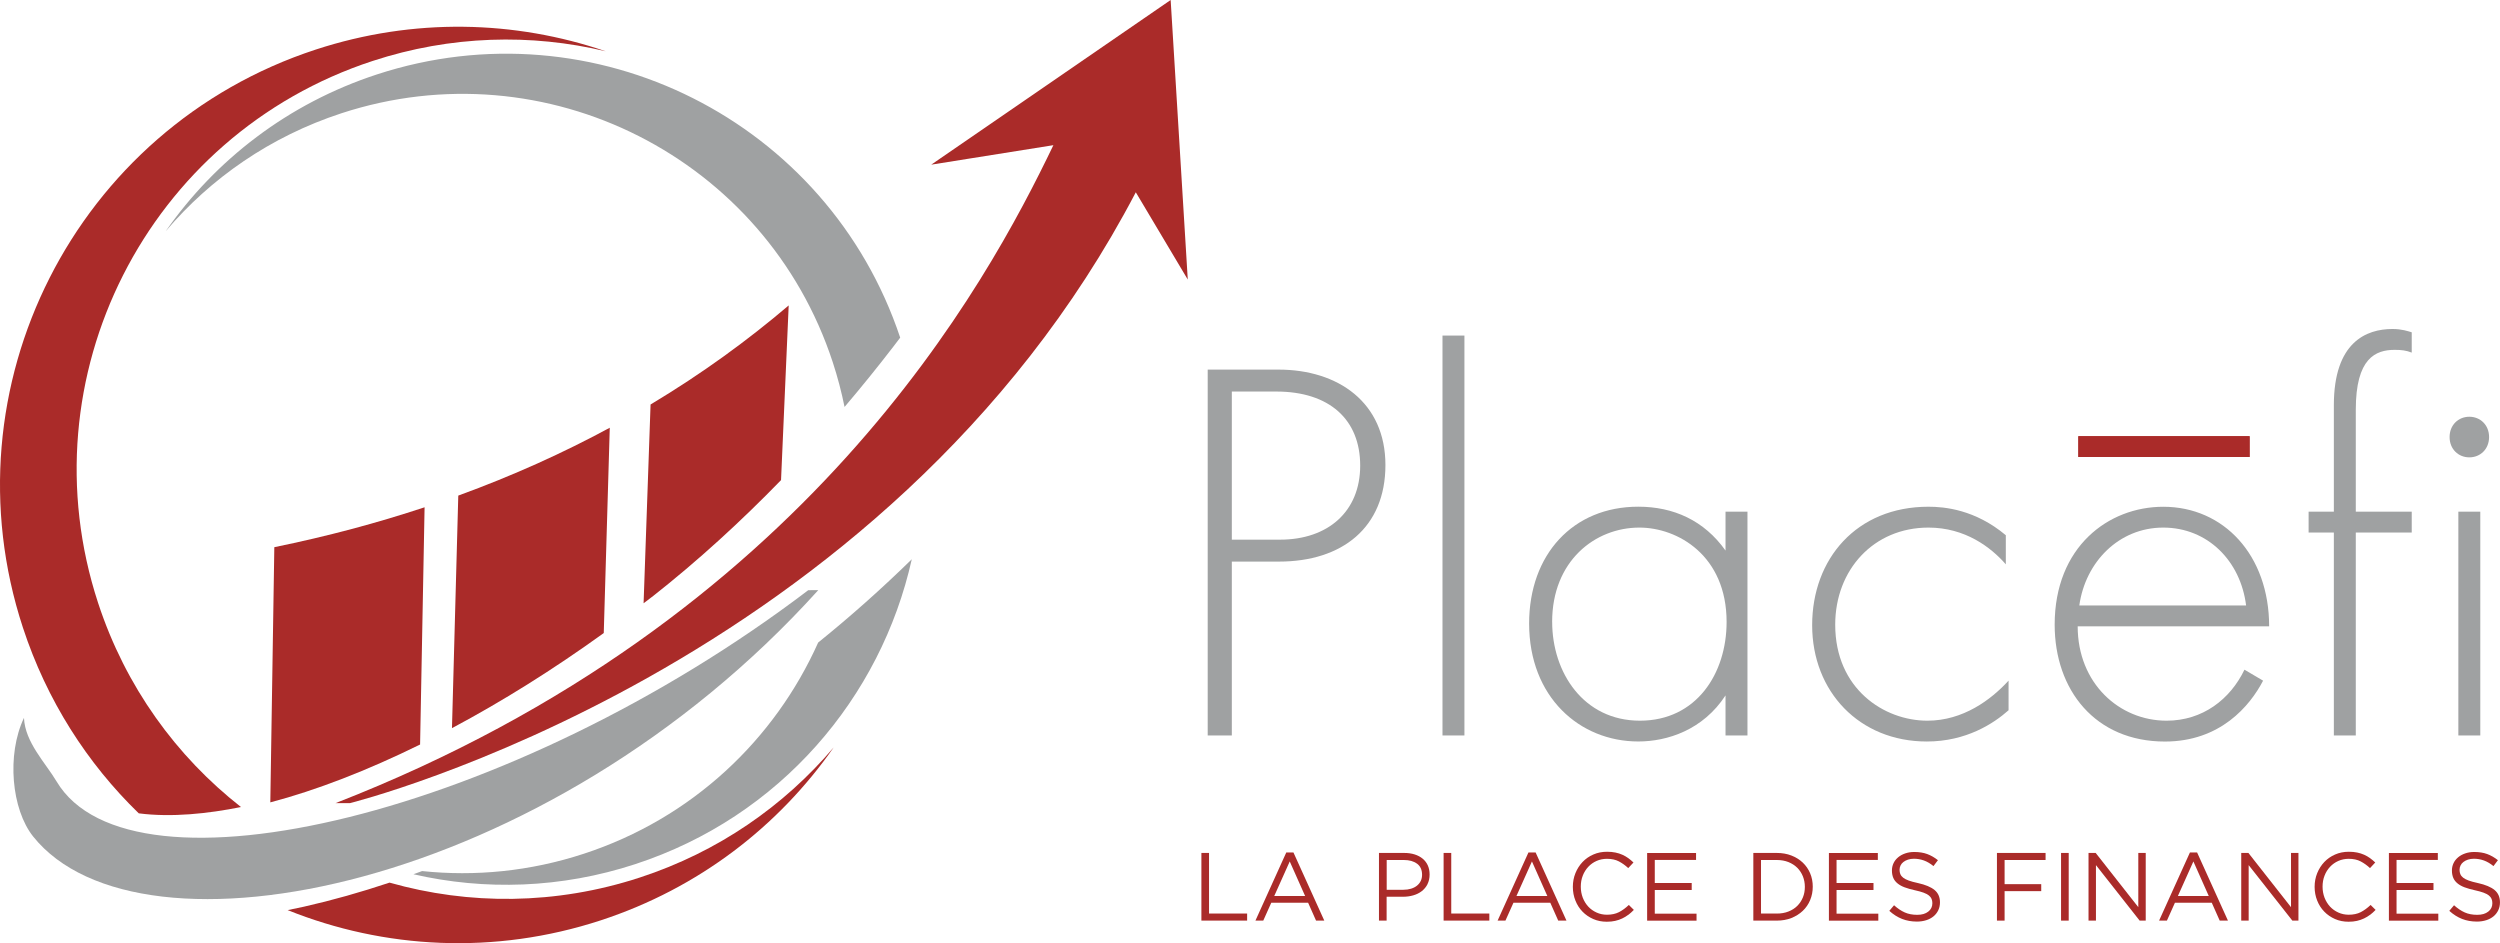
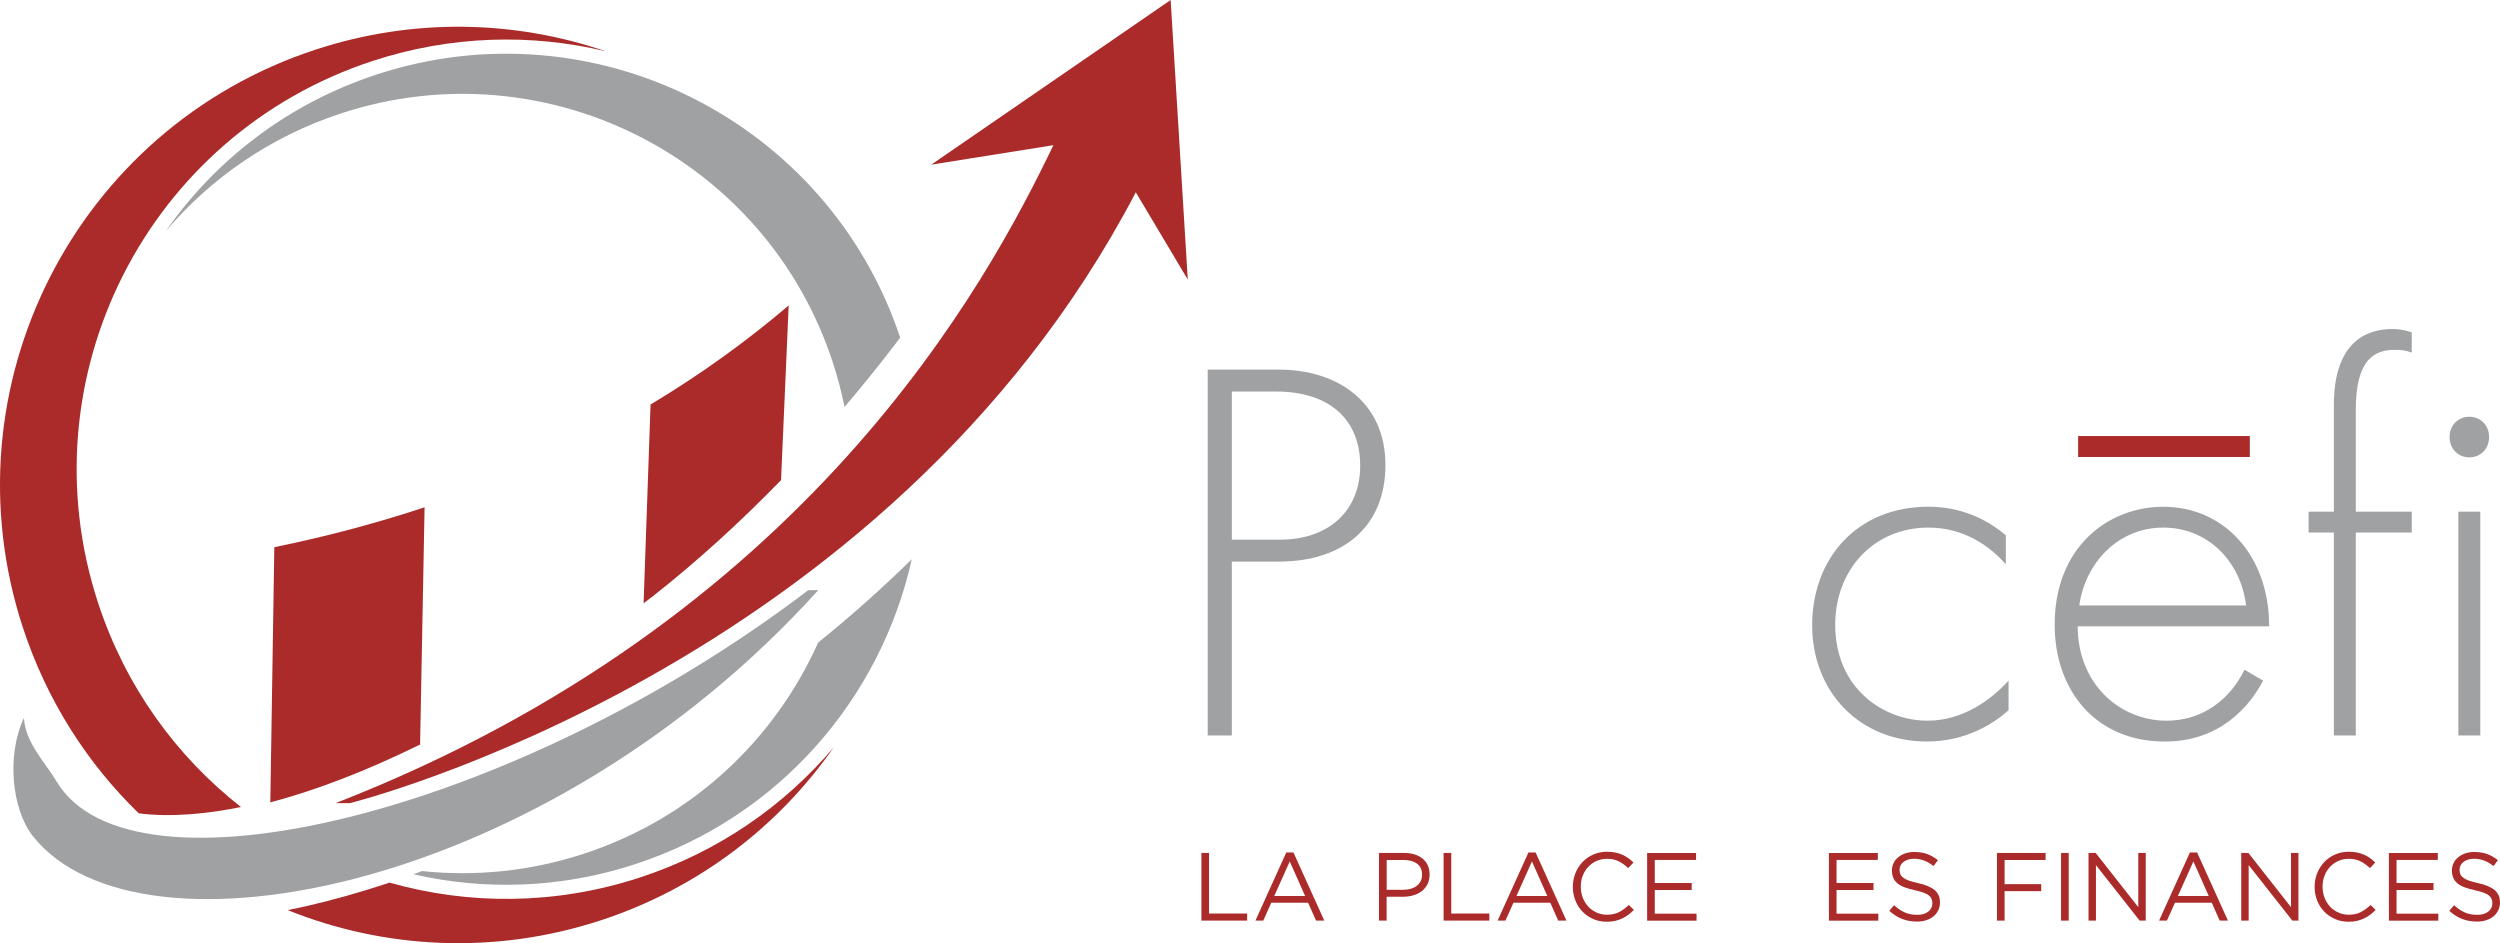
<svg xmlns="http://www.w3.org/2000/svg" id="Calque_1" data-name="Calque 1" viewBox="0 0 673.49 254.08">
  <defs>
    <style>
      .cls-1, .cls-2 {
        fill: #9fa1a2;
      }

      .cls-3, .cls-2 {
        fill-rule: evenodd;
      }

      .cls-3, .cls-4 {
        fill: #aa2b29;
      }
    </style>
  </defs>
  <g>
    <path class="cls-1" d="M331.85,151.29v46.85h-6.5v-98.57h19.06c16.11,0,28.82,8.87,28.82,25.71s-11.67,26.01-28.67,26.01h-12.71ZM331.85,145.38h13c12.86,0,21.58-7.54,21.58-19.95s-8.28-19.95-22.61-19.95h-11.97v39.9Z" />
-     <path class="cls-1" d="M394.51,90.4v107.73h-5.91v-107.73h5.91Z" />
-     <path class="cls-1" d="M464.85,137.84h5.91v60.29h-5.91v-10.79c-6.06,9.31-15.67,12.41-23.5,12.41-15.81,0-29.41-11.97-29.41-31.77,0-18.62,11.82-31.48,29.41-31.48,9.46,0,17.73,3.69,23.5,11.82v-10.49ZM418.15,167.55c0,13.6,8.42,26.6,23.64,26.6s23.35-12.71,23.35-26.6c0-17.88-13.15-25.42-23.5-25.42-11.97,0-23.5,9.01-23.5,25.42Z" />
    <path class="cls-1" d="M540.36,152.03c-3.99-4.58-10.94-9.9-20.84-9.9-14.78,0-25.12,11.38-25.12,26.16,0,17.29,13.15,25.86,24.83,25.86,9.61,0,17.14-5.62,21.87-10.79v7.98c-3.99,3.55-11.38,8.42-22.02,8.42-18.18,0-30.89-13.45-30.89-31.33s11.97-31.92,31.33-31.92c4.29,0,12.56.74,20.84,7.68v7.83Z" />
    <path class="cls-1" d="M559.72,168.73c0,15.37,11.23,25.42,23.94,25.42,9.75,0,17.14-5.76,20.99-13.74l5.02,2.96c-3.55,6.8-11.53,16.4-26.45,16.4-18.77,0-29.7-13.89-29.7-31.48,0-20.99,14.48-31.77,29.26-31.77,16.26,0,28.52,13,28.52,32.22h-51.58ZM605.09,163.11c-1.48-11.97-10.34-20.98-22.32-20.98s-20.99,9.31-22.61,20.98h44.93Z" />
    <path class="cls-1" d="M634.64,143.46v54.68h-5.91v-54.68h-6.8v-5.62h6.8v-28.67c0-17,8.72-20.54,15.81-20.54,2.51,0,4.14.59,5.17.89v5.47c-1.48-.59-2.81-.74-4.58-.74-5.17,0-10.49,2.22-10.49,16.11v27.49h15.07v5.62h-15.07Z" />
    <path class="cls-1" d="M659.91,117.74c0-3.25,2.37-5.47,5.32-5.47s5.32,2.22,5.32,5.47-2.36,5.47-5.32,5.47-5.32-2.22-5.32-5.47ZM668.18,137.84v60.29h-5.91v-60.29h5.91Z" />
  </g>
  <g>
    <path class="cls-4" d="M323.65,229.78h2.06v16.33h10.26v1.9h-12.32v-18.23Z" />
    <path class="cls-4" d="M356.75,248.01h-2.21l-2.14-4.82h-9.92l-2.16,4.82h-2.11l8.31-18.36h1.93l8.31,18.36ZM347.45,232.07l-4.17,9.3h8.31l-4.14-9.3Z" />
    <path class="cls-4" d="M384.57,238.19c-.38.75-.9,1.37-1.55,1.88-.65.5-1.41.88-2.28,1.13-.87.25-1.79.38-2.76.38h-4.43v6.43h-2.06v-18.23h6.82c1.02,0,1.96.13,2.8.4.84.27,1.56.65,2.16,1.15.6.5,1.06,1.1,1.38,1.82s.48,1.53.48,2.43c0,.99-.19,1.86-.57,2.6ZM381.75,232.68c-.9-.67-2.08-1-3.56-1h-4.62v8.02h4.52c.75,0,1.43-.1,2.05-.29.62-.19,1.15-.46,1.59-.82.44-.36.78-.78,1.02-1.28.24-.5.35-1.05.35-1.65,0-1.32-.45-2.31-1.34-2.98Z" />
    <path class="cls-4" d="M388.9,229.78h2.06v16.33h10.26v1.9h-12.32v-18.23Z" />
    <path class="cls-4" d="M421.99,248.01h-2.21l-2.14-4.82h-9.92l-2.16,4.82h-2.11l8.31-18.36h1.93l8.31,18.36ZM412.7,232.07l-4.17,9.3h8.31l-4.14-9.3Z" />
    <path class="cls-4" d="M438.67,246.43c-.51.39-1.06.72-1.65,1-.59.28-1.22.5-1.9.65-.68.16-1.43.23-2.26.23-1.32,0-2.54-.24-3.65-.73-1.11-.49-2.08-1.15-2.89-1.99-.82-.84-1.45-1.83-1.91-2.98-.46-1.15-.69-2.38-.69-3.7s.23-2.53.69-3.67,1.1-2.15,1.91-3.01c.82-.86,1.79-1.54,2.92-2.03,1.13-.5,2.36-.74,3.7-.74.83,0,1.58.07,2.25.21s1.29.33,1.86.59c.57.25,1.1.56,1.59.91.49.36.96.75,1.41,1.18l-1.41,1.51c-.78-.73-1.62-1.33-2.51-1.8-.89-.47-1.97-.7-3.22-.7-1.01,0-1.94.19-2.8.57s-1.61.91-2.24,1.59c-.63.68-1.13,1.47-1.48,2.38-.36.91-.53,1.9-.53,2.96s.18,2.05.53,2.97c.36.92.85,1.72,1.48,2.4.63.68,1.38,1.21,2.24,1.6.86.39,1.79.59,2.8.59,1.25,0,2.33-.23,3.23-.69s1.79-1.11,2.66-1.94l1.35,1.33c-.47.49-.96.92-1.47,1.32Z" />
    <path class="cls-4" d="M456.91,231.66h-11.12v6.22h9.95v1.88h-9.95v6.38h11.25v1.88h-13.31v-18.23h13.18v1.87Z" />
-     <path class="cls-4" d="M487.65,242.48c-.47,1.12-1.13,2.09-1.99,2.9s-1.88,1.46-3.07,1.93c-1.19.47-2.5.7-3.92.7h-6.33v-18.23h6.33c1.42,0,2.73.23,3.92.69,1.19.46,2.21,1.1,3.07,1.91.86.82,1.52,1.78,1.99,2.89s.7,2.31.7,3.59-.23,2.49-.7,3.61ZM485.69,236.08c-.36-.88-.86-1.65-1.51-2.3-.65-.65-1.45-1.16-2.38-1.54-.94-.37-1.98-.56-3.12-.56h-4.27v14.43h4.27c1.15,0,2.19-.18,3.12-.55.94-.37,1.73-.87,2.38-1.52.65-.65,1.15-1.41,1.51-2.28.36-.87.53-1.81.53-2.84s-.18-1.95-.53-2.84Z" />
    <path class="cls-4" d="M505.88,231.66h-11.12v6.22h9.95v1.88h-9.95v6.38h11.25v1.88h-13.31v-18.23h13.18v1.87Z" />
    <path class="cls-4" d="M511.95,235.49c.14.35.39.67.75.95s.87.55,1.51.78c.64.23,1.47.46,2.47.67,2.03.45,3.53,1.08,4.49,1.88.96.8,1.45,1.9,1.45,3.31,0,.78-.15,1.5-.46,2.14-.31.64-.73,1.19-1.28,1.64s-1.2.8-1.96,1.04c-.76.24-1.6.37-2.5.37-1.46,0-2.79-.24-4-.71-1.21-.47-2.36-1.2-3.45-2.18l1.28-1.51c.96.87,1.92,1.51,2.89,1.94.97.43,2.09.64,3.36.64s2.22-.29,2.96-.86c.74-.57,1.11-1.33,1.11-2.27,0-.43-.07-.82-.21-1.16-.14-.34-.38-.65-.73-.93-.35-.28-.83-.53-1.45-.76-.62-.23-1.41-.44-2.36-.65-1.04-.23-1.95-.49-2.73-.78s-1.41-.65-1.92-1.07-.88-.9-1.12-1.46c-.24-.56-.37-1.22-.37-1.98s.15-1.4.44-2.01c.29-.61.71-1.13,1.25-1.58s1.17-.79,1.9-1.04c.73-.25,1.53-.38,2.4-.38,1.34,0,2.5.18,3.5.55,1,.37,1.97.92,2.9,1.66l-1.2,1.59c-.85-.69-1.71-1.2-2.57-1.51s-1.76-.47-2.7-.47c-.59,0-1.12.08-1.6.24-.48.16-.89.37-1.22.63-.34.26-.6.57-.78.94-.18.37-.27.76-.27,1.17s.07.83.21,1.17Z" />
    <path class="cls-4" d="M551.07,231.68h-11.04v6.51h9.87v1.88h-9.87v7.94h-2.06v-18.23h13.1v1.9Z" />
    <path class="cls-4" d="M557.3,229.78v18.23h-2.06v-18.23h2.06Z" />
    <path class="cls-4" d="M576.05,229.78h2v18.23h-1.64l-11.77-14.95v14.95h-2v-18.23h1.93l11.48,14.61v-14.61Z" />
    <path class="cls-4" d="M600.19,248.01h-2.21l-2.14-4.82h-9.92l-2.16,4.82h-2.11l8.31-18.36h1.93l8.31,18.36ZM590.89,232.07l-4.17,9.3h8.31l-4.14-9.3Z" />
    <path class="cls-4" d="M617.19,229.78h2v18.23h-1.64l-11.77-14.95v14.95h-2v-18.23h1.93l11.48,14.61v-14.61Z" />
    <path class="cls-4" d="M638.5,246.43c-.51.39-1.06.72-1.65,1-.59.28-1.22.5-1.9.65-.68.16-1.43.23-2.26.23-1.32,0-2.54-.24-3.65-.73-1.11-.49-2.08-1.15-2.89-1.99-.82-.84-1.45-1.83-1.91-2.98-.46-1.15-.69-2.38-.69-3.7s.23-2.53.69-3.67,1.1-2.15,1.91-3.01c.82-.86,1.79-1.54,2.92-2.03,1.13-.5,2.36-.74,3.7-.74.83,0,1.58.07,2.25.21s1.29.33,1.86.59c.57.25,1.1.56,1.59.91.49.36.96.75,1.41,1.18l-1.41,1.51c-.78-.73-1.62-1.33-2.51-1.8-.89-.47-1.97-.7-3.22-.7-1.01,0-1.94.19-2.8.57s-1.61.91-2.24,1.59c-.63.68-1.13,1.47-1.48,2.38-.36.91-.53,1.9-.53,2.96s.18,2.05.53,2.97c.36.92.85,1.72,1.48,2.4.63.68,1.38,1.21,2.24,1.6.86.39,1.79.59,2.8.59,1.25,0,2.33-.23,3.23-.69s1.79-1.11,2.66-1.94l1.35,1.33c-.47.49-.96.92-1.47,1.32Z" />
    <path class="cls-4" d="M656.74,231.66h-11.12v6.22h9.95v1.88h-9.95v6.38h11.25v1.88h-13.31v-18.23h13.18v1.87Z" />
    <path class="cls-4" d="M662.81,235.49c.14.35.39.67.75.95s.87.55,1.51.78c.64.23,1.47.46,2.47.67,2.03.45,3.53,1.08,4.49,1.88.96.8,1.45,1.9,1.45,3.31,0,.78-.15,1.5-.46,2.14-.31.64-.73,1.19-1.28,1.64s-1.2.8-1.96,1.04c-.76.24-1.6.37-2.5.37-1.46,0-2.79-.24-4-.71-1.21-.47-2.36-1.2-3.45-2.18l1.28-1.51c.96.87,1.92,1.51,2.89,1.94.97.43,2.09.64,3.36.64s2.22-.29,2.96-.86c.74-.57,1.11-1.33,1.11-2.27,0-.43-.07-.82-.21-1.16-.14-.34-.38-.65-.73-.93-.35-.28-.83-.53-1.45-.76-.62-.23-1.41-.44-2.36-.65-1.04-.23-1.95-.49-2.73-.78s-1.41-.65-1.92-1.07-.88-.9-1.12-1.46c-.24-.56-.37-1.22-.37-1.98s.15-1.4.44-2.01c.29-.61.71-1.13,1.25-1.58s1.17-.79,1.9-1.04c.73-.25,1.53-.38,2.4-.38,1.34,0,2.5.18,3.5.55,1,.37,1.97.92,2.9,1.66l-1.2,1.59c-.85-.69-1.71-1.2-2.57-1.51s-1.76-.47-2.7-.47c-.59,0-1.12.08-1.6.24-.48.16-.89.37-1.22.63-.34.26-.6.57-.78.94-.18.37-.27.76-.27,1.17s.07.83.21,1.17Z" />
  </g>
  <path class="cls-3" d="M85.04,13.36c26.44-8.66,53.7-7.89,78.16.46-20.1-4.81-41.73-4.3-62.81,2.6C39.66,36.31,6.54,101.68,26.42,162.41c7.4,22.59,21.09,41.36,38.5,55-8.77,1.77-18.68,2.85-27.54,1.7-13.88-13.47-24.78-30.41-31.22-50.07C-15.05,104.28,20.28,34.57,85.04,13.36h0ZM104.92,237.77c21.4,6.07,44.76,6.06,67.48-1.38,21.08-6.9,38.82-19.28,52.19-35.04-14.79,21.19-36.32,37.93-62.76,46.59-28.69,9.39-58.36,7.68-84.34-2.76,1.5-.3,2.95-.61,4.38-.92,7.66-1.73,15.36-3.91,23.05-6.48Z" />
  <path class="cls-2" d="M171.19,232.78c-20.05,6.57-40.63,7.15-59.81,2.74.78-.28,1.55-.57,2.33-.86,14.26,1.5,29.05.09,43.55-4.66,29.28-9.58,51.48-30.83,63.15-56.9,8.75-7.06,17.17-14.56,25.22-22.44-8.32,37.29-35.51,69.37-74.45,82.12h0ZM227.52,109.64c-.81-4.02-1.86-8.03-3.17-12.03C206.32,42.53,147.04,12.49,91.96,30.52c-19.11,6.26-35.21,17.49-47.33,31.78,13.41-19.21,32.93-34.4,56.91-42.25,58.53-19.16,121.5,12.58,140.97,70.91-.62.82-1.24,1.63-1.86,2.44-4.23,5.5-8.61,10.91-13.13,16.23Z" />
  <path class="cls-2" d="M220.44,158.98C147.09,240.21,37.62,261.23,8.94,225.36c-5.84-7.31-7.2-22.05-2.48-31.97.27,6.58,5.82,12.15,8.78,17.12,20.02,33.6,122.62,9.22,202.5-51.52" />
  <path class="cls-3" d="M90.39,216.36c127.12-49.5,175.56-140.16,193.39-177.25l-32.91,5.25L315.37,0l4.61,75.31-14-23.51C238.66,180.58,94.22,216.36,94.29,216.36h-3.9Z" />
  <path class="cls-4" d="M175.58,160.86c12.51-9.83,24.14-20.52,34.83-31.52l2.06-47.06c-11.02,9.39-23.38,18.4-37.21,26.69l-1.88,53.55c.73-.56,1.46-1.1,2.19-1.67Z" />
  <path class="cls-4" d="M113.17,200.57l1.21-63.91c-12.64,4.19-26.11,7.81-40.48,10.75l-1.08,68.75c12.49-3.3,26.15-8.6,40.35-15.59Z" />
-   <path class="cls-4" d="M162.65,170.54l1.62-55.31c-12.46,6.74-26.04,12.9-40.81,18.28l-1.7,62.65c13.44-7.16,27.23-15.76,40.89-25.62Z" />
  <g>
    <rect class="cls-4" x="559.9" y="117.51" width="46.13" height="5.6" />
    <rect class="cls-4" x="559.9" y="117.51" width="46.13" height="5.6" />
  </g>
</svg>